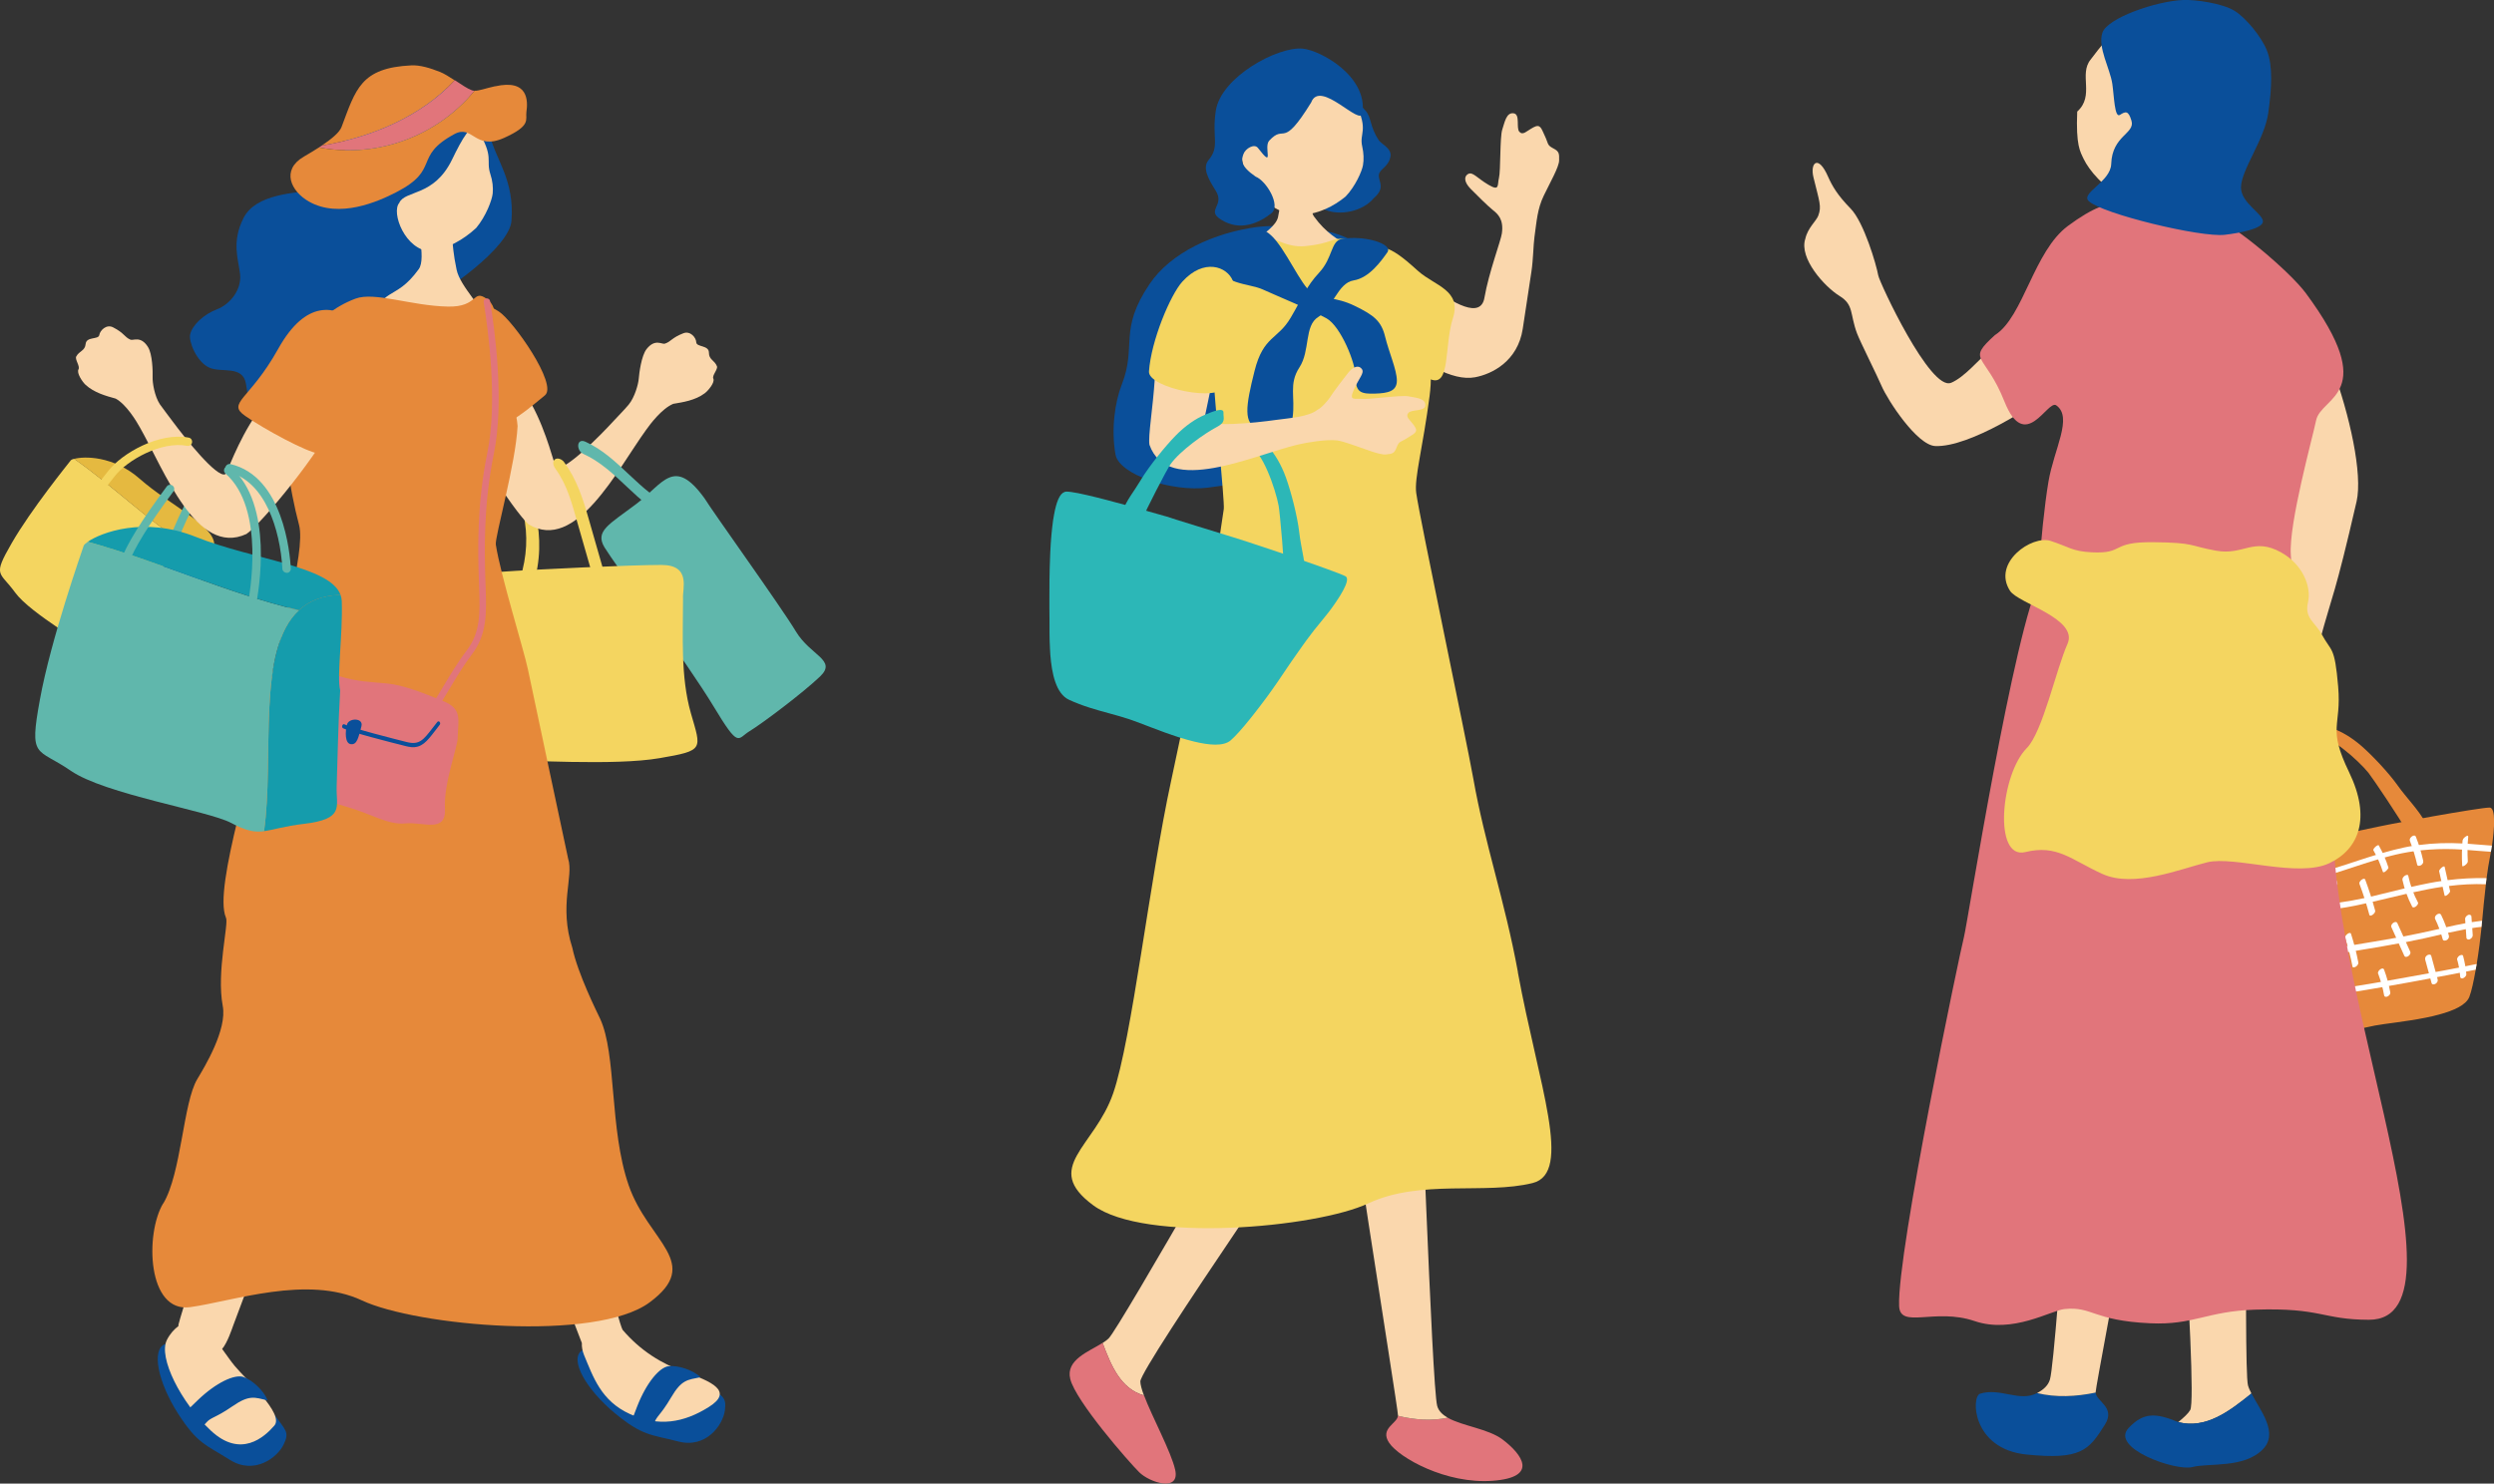
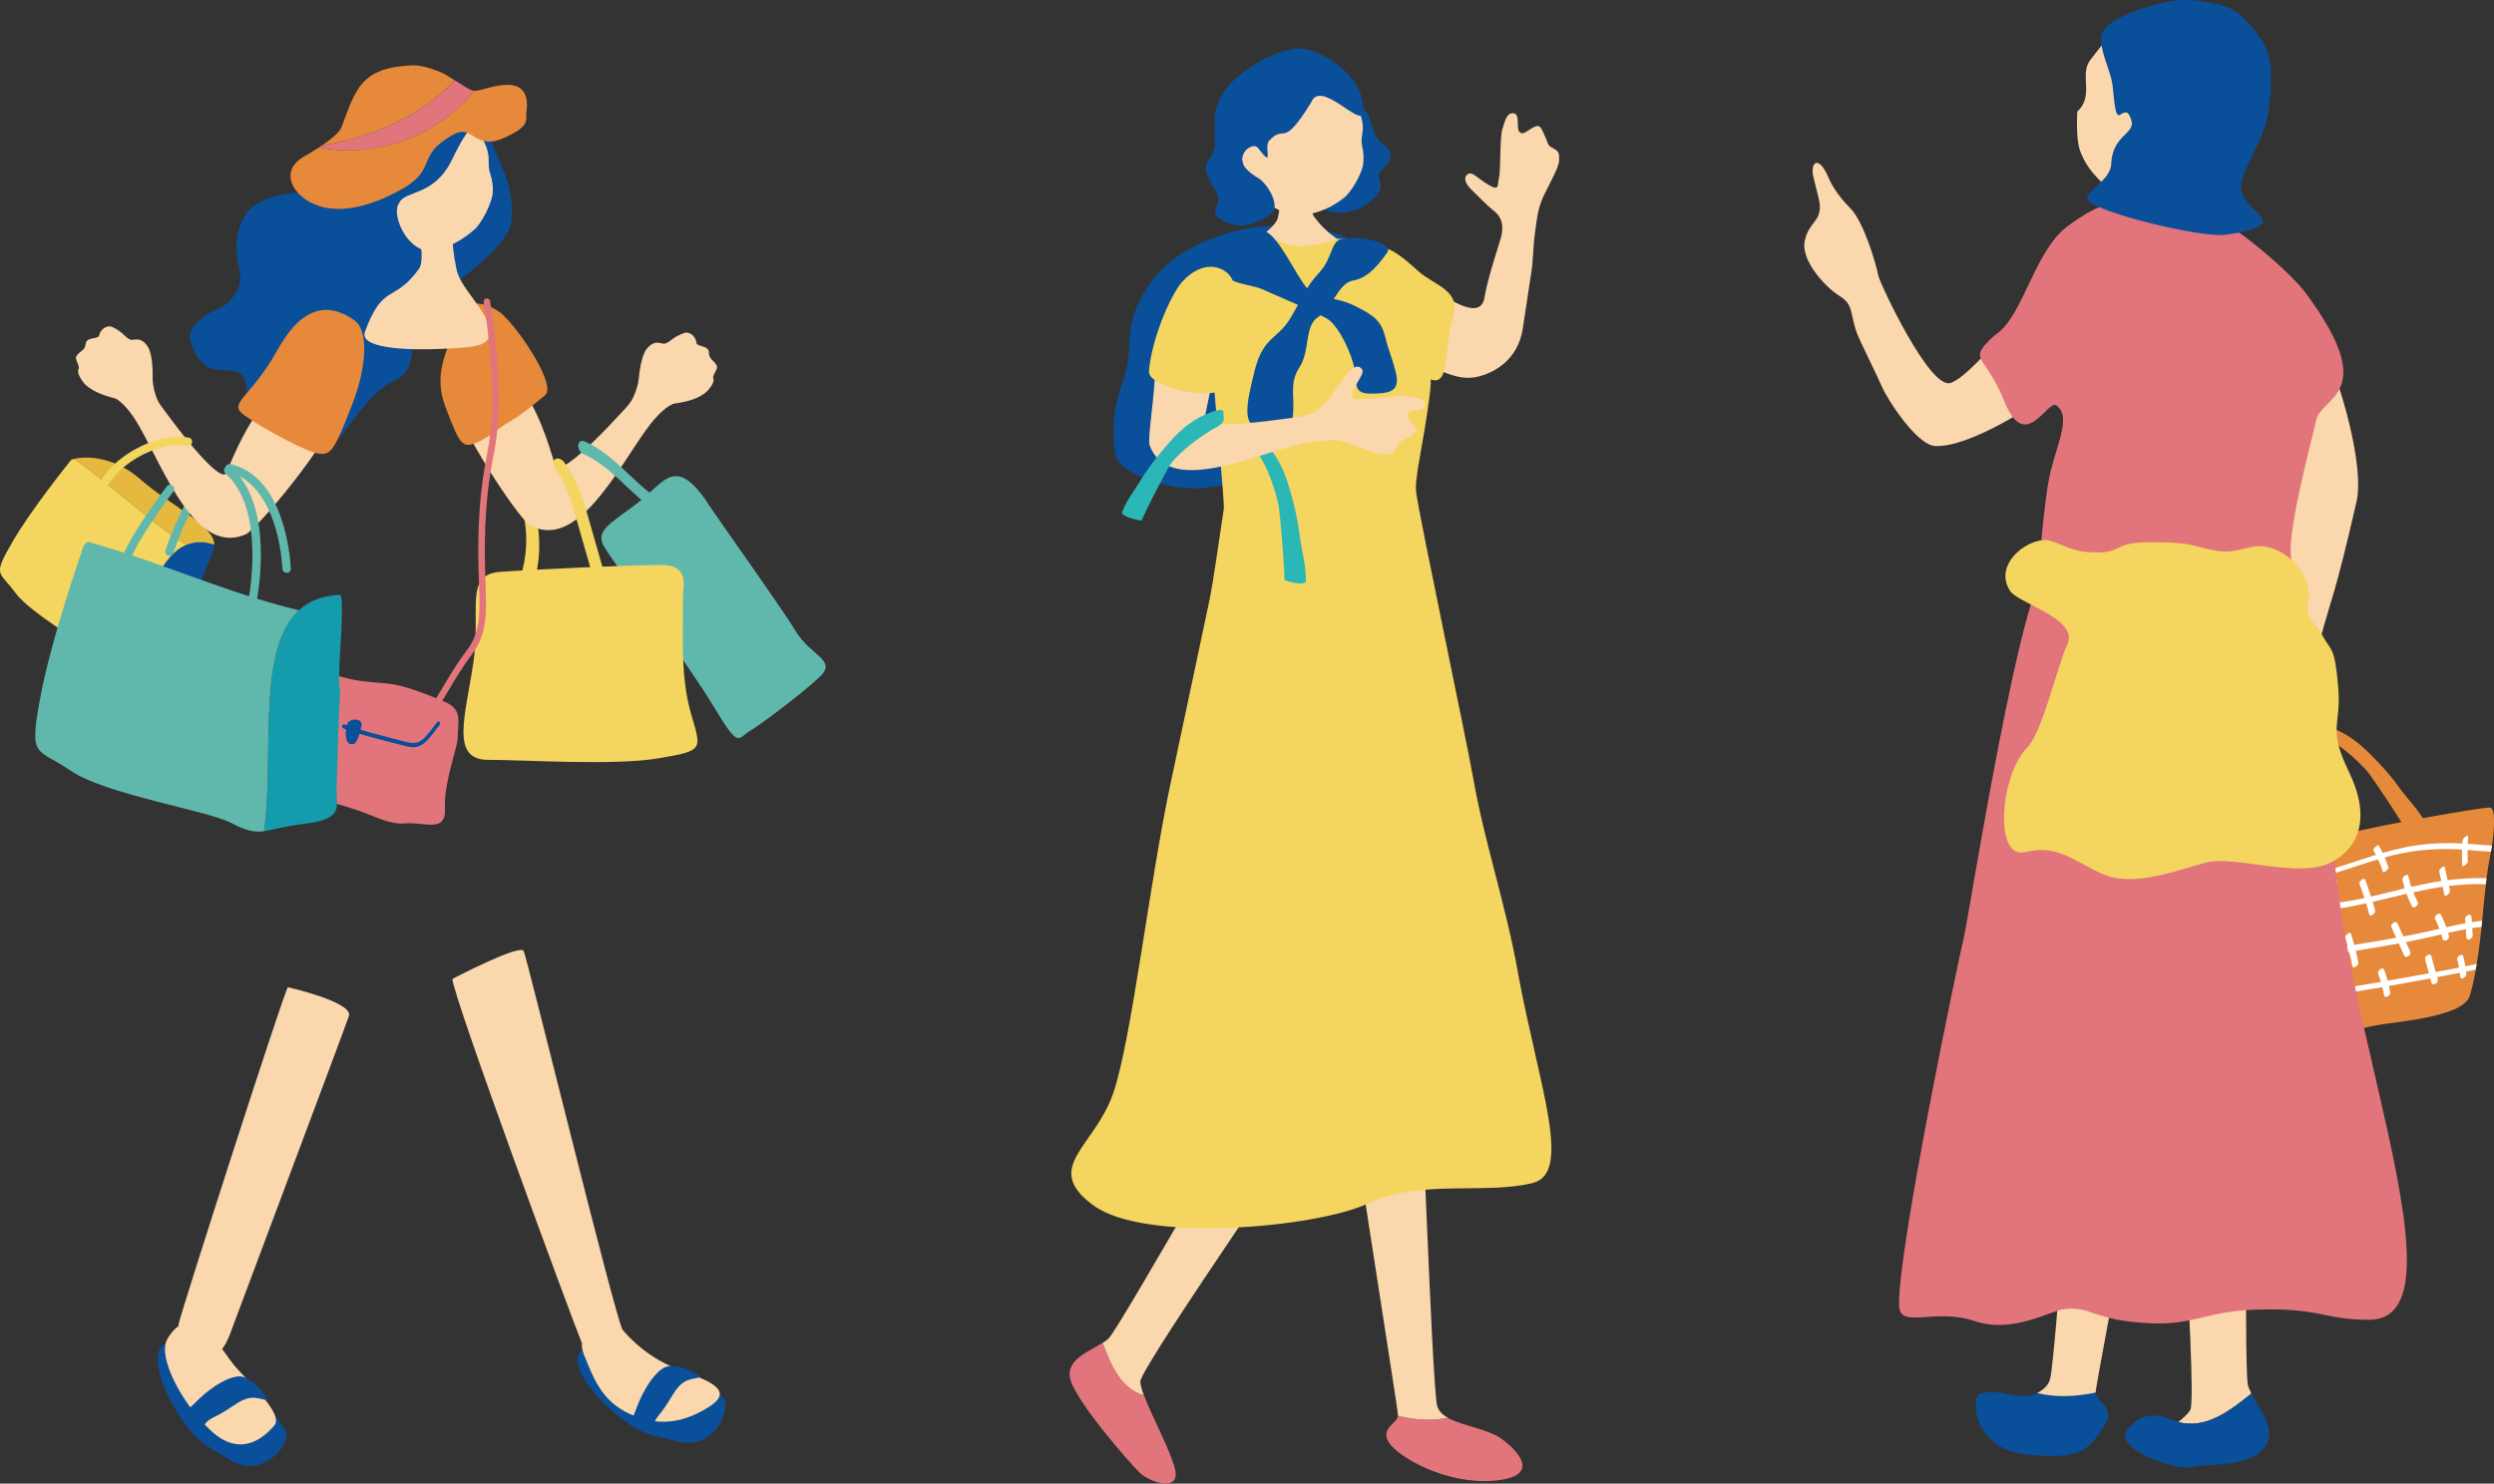
<svg xmlns="http://www.w3.org/2000/svg" id="_レイヤー_2" data-name="レイヤー 2" viewBox="0 0 248.69 147.98">
  <rect x="0" y="0" width="248.69" height="147.98" fill="#333333" stroke="none" />
  <defs>
    <style>
      .cls-1 {
        fill: #159cac;
      }

      .cls-2 {
        fill: #0a4f9a;
      }

      .cls-3 {
        fill: #fff;
      }

      .cls-4 {
        fill: #e5b940;
      }

      .cls-5 {
        fill: #e1757b;
      }

      .cls-6 {
        fill: #fad7ad;
      }

      .cls-7 {
        fill: #f4d560;
      }

      .cls-8 {
        fill: #60b7ac;
      }

      .cls-9 {
        fill: #e6893a;
      }

      .cls-10 {
        fill: #2cb7b7;
      }
    </style>
  </defs>
  <g id="_デザイン" data-name="デザイン">
    <g>
      <g>
        <path class="cls-9" d="M240.02,82.95c-.59-1.12-3.42-5.33-3.85-5.87-.99-1.22-4.07-4-5.1-3.5-1.58.75-1.31.05-1.15-.46.4-1.26,1.85-.73,2.67-.46.82.27,1.87.86,2.9,1.76,1.03.9,2.69,2.64,3.62,3.96.81,1.15,2.14,2.48,2.78,3.74.21.42-1.8.96-1.87.84Z" />
        <g>
          <path class="cls-9" d="M248.48,84.36c-.04.22-.07.42-.1.6-.03.17-.06.31-.08.45-.13.65-.25,1.41-.35,2.19-.02.2-.05.4-.07.6-.16,1.3-.27,2.62-.37,3.64-.02.22-.04.42-.06.61,0,.04,0,.08-.01.11-.09.92-.26,2.28-.47,3.58-.03.19-.06.38-.1.57-.2,1.15-.43,2.19-.64,2.73-.33.81-1.53,1.35-3,1.75-.44.12-.9.23-1.37.32-1.95.39-4.02.59-5.03.78-.7.13-1.34.29-1.98.45-.61.15-1.21.29-1.83.42-.65.13-1.32.23-2.05.28-1.33.1-2.6-1.33-3.64-2.92-.09-.14-.18-.28-.27-.42-.54-.87-1.02-1.74-1.39-2.42-.15-.26-.34-.6-.57-1.01-.09-.17-.19-.35-.3-.54-.57-1.03-1.28-2.33-1.94-3.65-.07-.14-.14-.29-.21-.43-.47-.96-.9-1.91-1.22-2.76-.07-.18-.13-.35-.18-.52-.37-1.11-.49-1.97-.17-2.32.05-.34,3.27-1.16,5.97-1.81.86-.21,1.66-.39,2.29-.54.68-.16,1.17-.27,1.33-.31.13,0,5.5-1.12,6.45-1.33.6-.13,1.91-.38,3.43-.66.65-.12,1.33-.24,2.02-.37,2.59-.46,5.18-.88,5.68-.88.65,0,.47,2.21.24,3.79Z" />
          <g>
            <path class="cls-3" d="M248.48,84.36c-.04.22-.07.42-.1.6-.78-.05-1.56-.12-2.33-.18-.18-.01-.36-.03-.54-.04-.25-.01-.51-.03-.77-.04-1.13-.04-2.25,0-3.37.12-.23.02-.46.05-.69.09-.79.11-1.57.27-2.34.47-.18.04-.36.09-.53.14-.22.06-.44.12-.67.19-1.47.43-2.91.95-4.38,1.4-.18.06-.37.11-.55.17-.04.01-.08.02-.11.03-1.42.41-2.86.75-4.31,1.03-.24.04-.47.09-.71.13-.84.15-1.7.29-2.55.41-.22.03-.45.06-.68.09-.8.11-1.6.21-2.4.31-.07-.18-.13-.35-.18-.52.81-.1,1.63-.2,2.44-.31.22-.03.43-.06.65-.09.83-.12,1.67-.25,2.5-.39.11-.02.22-.04.32-.06.12-.02.25-.05.38-.07,1.47-.27,2.92-.6,4.36-1,.22-.06.45-.12.68-.19.32-.09.64-.19.97-.3,1.13-.36,2.25-.75,3.39-1.09.22-.07.45-.14.68-.2.69-.2,1.39-.38,2.09-.53.27-.06.54-.11.82-.15.23-.04.46-.07.69-.1,1.44-.19,2.89-.23,4.34-.15.08,0,.16,0,.24.01.09,0,.19.01.29.02.81.06,1.61.13,2.42.19Z" />
            <path class="cls-3" d="M247.94,87.6c-.02.2-.05.4-.07.6-1.24-.05-2.46.02-3.66.17-.22.02-.43.05-.64.08-.98.14-1.95.34-2.92.55-.22.05-.45.1-.68.15-1.13.26-2.25.54-3.38.8-.22.05-.44.1-.66.15-.35.08-.71.16-1.06.23-1.18.24-2.38.4-3.57.53-.21.03-.42.05-.62.07-.88.09-1.77.18-2.65.29-.34.04-.69.09-1.03.14-.23.04-.46.07-.69.11-.77.14-1.53.32-2.27.56-.22.07-.44.15-.66.23-.17.07-.34.13-.51.21-.07-.14-.14-.29-.21-.43.18-.08.35-.16.53-.23.22-.09.44-.17.66-.25.74-.26,1.5-.45,2.27-.61.23-.05.47-.09.7-.13.59-.1,1.2-.18,1.79-.25.65-.07,1.29-.14,1.94-.21.21-.02.43-.04.64-.07,1.5-.17,2.99-.37,4.47-.69.04,0,.07-.02.11-.02.22-.05.44-.1.66-.15,1.12-.26,2.24-.55,3.36-.82.22-.05.44-.1.67-.15.61-.14,1.22-.27,1.84-.39.38-.07.76-.14,1.14-.19.21-.04.42-.07.63-.09,1.28-.16,2.56-.23,3.86-.2Z" />
            <path class="cls-3" d="M247.5,91.84c-.02.22-.04.42-.06.61-.31.03-.62.07-.92.12-.22.03-.43.07-.64.11-.59.11-1.18.23-1.77.36-.22.05-.45.1-.67.16-.55.13-1.1.26-1.65.38-.63.14-1.26.27-1.89.39-.24.05-.48.09-.72.13-1.31.25-2.62.47-3.94.68-.12.02-.23.04-.34.06-.22.04-.44.07-.65.11-1.21.2-2.43.39-3.64.61-.25.04-.5.09-.75.13-.93.17-1.86.34-2.79.54-.24.05-.49.1-.73.16-.42.09-.84.19-1.25.29-.09-.17-.19-.35-.3-.54.42-.11.83-.21,1.25-.3.24-.06.49-.11.73-.16.87-.19,1.74-.36,2.61-.52.05,0,.11-.02.16-.03.25-.05.5-.09.74-.13,1.27-.23,2.53-.43,3.8-.64.22-.04.44-.07.66-.11,1.4-.23,2.79-.46,4.18-.71.24-.04.48-.09.72-.13,1.06-.2,2.11-.42,3.16-.66.14-.03.29-.07.43-.1.23-.05.46-.11.68-.16.64-.15,1.27-.28,1.91-.4.21-.04.43-.08.64-.11.34-.05.68-.1,1.02-.14Z" />
            <path class="cls-3" d="M246.96,96.15c-.03.19-.06.38-.1.57-.32.06-.64.13-.95.19h0c-.21.04-.42.08-.63.12-.75.15-1.51.29-2.26.43-.22.04-.45.09-.67.13-1.37.26-2.75.51-4.13.75-.22.04-.44.08-.66.12-.53.09-1.05.18-1.58.27-.82.14-1.65.27-2.48.4-.22.03-.44.07-.65.11h0c-.84.14-1.68.29-2.51.47-.23.05-.46.1-.69.16-.39.09-.77.19-1.15.3-.25.07-.49.14-.73.22-.15.05-.29.09-.44.15-.09-.14-.18-.28-.27-.42.12-.05.25-.09.37-.13h0c.24-.09.49-.17.74-.24.42-.13.85-.25,1.29-.36.22-.06.44-.11.67-.16.01,0,.02,0,.03,0,.83-.19,1.67-.35,2.51-.5.22-.04.44-.08.66-.11,1.17-.2,2.34-.38,3.5-.58.19-.03.38-.06.57-.1.23-.04.45-.08.68-.12,1.38-.24,2.75-.49,4.12-.74.23-.05.45-.09.67-.13.26-.05.51-.09.77-.14.52-.1,1.04-.2,1.56-.3.21-.04.42-.08.64-.13.38-.07.75-.15,1.13-.23Z" />
            <path class="cls-3" d="M223.53,87.56c.08.78.29,1.54.63,2.25.04.08.61-.32.53-.51-.33-.69-.54-1.43-.61-2.19-.01-.12-.24.05-.28.08-.07.06-.14.13-.2.2-.03.04-.08.11-.08.16h0Z" />
            <path class="cls-3" d="M226.52,87.25c.28.73.61,1.44,1,2.12.08.14.64-.3.53-.51-.37-.66-.69-1.34-.96-2.04-.05-.13-.24,0-.31.05-.07.06-.14.13-.19.21-.03.04-.08.13-.06.18h0Z" />
            <path class="cls-3" d="M231.52,86.11c.41.78.74,1.59.99,2.43.08.26.64-.18.57-.42-.25-.84-.58-1.65-.99-2.43-.07-.14-.24-.05-.34.02-.08.06-.3.27-.24.4h0Z" />
            <path class="cls-3" d="M236.67,84.82c.39.68.7,1.39.94,2.14.04.12.24-.02.29-.07.07-.06.14-.13.19-.2.03-.04.09-.12.07-.17-.24-.77-.57-1.5-.96-2.2-.07-.12-.63.32-.53.51h0Z" />
-             <path class="cls-3" d="M240.3,83.86c.3.78.55,1.58.73,2.39.04.17.3.11.4.04.15-.1.24-.26.2-.44-.18-.81-.42-1.61-.73-2.39-.13-.33-.71.1-.6.39h0Z" />
            <path class="cls-3" d="M245.56,83.8c-.08.85-.09,1.7-.04,2.55,0,.14.26-.02.3-.06.1-.08.27-.23.26-.38-.05-.82-.04-1.64.04-2.45.01-.15-.14-.1-.22-.04-.11.07-.31.23-.33.38h0Z" />
            <path class="cls-3" d="M243.22,86.9c.18.8.36,1.61.54,2.41.03.13.24-.02.29-.06.07-.06.14-.13.19-.2.03-.04.08-.12.07-.17-.18-.8-.36-1.61-.54-2.41-.03-.13-.24.02-.29.06-.07.06-.14.13-.19.2-.03.04-.08.12-.07.17h0Z" />
            <path class="cls-3" d="M239.56,87.76c.2.93.53,1.83.97,2.67.07.14.25.07.35,0,.09-.06.3-.27.23-.41-.45-.84-.77-1.74-.97-2.67-.03-.16-.27-.05-.35,0-.12.09-.26.25-.23.41h0Z" />
            <path class="cls-3" d="M235.27,88.15c.38,1.01.71,2.04.99,3.09.07.28.65-.16.58-.41-.28-1.04-.61-2.07-.99-3.09-.1-.28-.67.17-.58.41h0Z" />
            <path class="cls-3" d="M230.27,89.43c.3.91.5,1.85.61,2.8.02.13.25-.04.29-.07.09-.07.28-.24.26-.37-.11-.95-.31-1.89-.61-2.8-.04-.12-.23.02-.29.07-.07.06-.3.25-.26.37h0Z" />
            <path class="cls-3" d="M225.83,90.36c.36.74.62,1.52.8,2.32.04.17.3.11.39.04.15-.1.24-.26.2-.43-.17-.8-.44-1.58-.8-2.32-.16-.33-.73.11-.6.39h0Z" />
            <path class="cls-3" d="M222.92,91.2c.29.71.58,1.43.88,2.14.13.31.7-.12.59-.4-.29-.71-.58-1.43-.88-2.14-.13-.31-.7.12-.59.4h0Z" />
            <path class="cls-3" d="M225.78,95.36c.29.53.58,1.05.87,1.58.08.15.28.15.41.06.12-.08.28-.29.19-.45-.29-.53-.58-1.05-.87-1.58-.08-.15-.28-.15-.41-.06-.12.08-.28.29-.19.45h0Z" />
            <path class="cls-3" d="M228.95,93.97c.34.69.7,1.36,1.09,2.02.09.14.26.13.39.04.1-.07.29-.28.21-.43-.39-.66-.76-1.33-1.09-2.02-.16-.32-.73.12-.6.4h0Z" />
            <path class="cls-3" d="M233.85,93.55c.3.94.55,1.89.73,2.86.03.16.28.04.35,0,.12-.09.26-.25.23-.41-.18-.97-.43-1.92-.73-2.86-.09-.27-.66.17-.58.41h0Z" />
            <path class="cls-3" d="M238.46,92.48c.43.95.85,1.89,1.28,2.84.15.34.74-.09.6-.39-.43-.95-.85-1.89-1.28-2.84-.15-.34-.74.09-.6.39h0Z" />
            <path class="cls-3" d="M242.81,91.64c.32.66.58,1.35.77,2.06.05.17.3.13.41.06.15-.1.25-.26.2-.44-.19-.71-.45-1.4-.77-2.06-.17-.34-.75.09-.6.39h0Z" />
            <path class="cls-3" d="M245.81,91.67c.04.62.09,1.24.13,1.86.01.17.2.22.33.16.15-.07.31-.23.3-.41-.04-.62-.09-1.24-.13-1.86-.01-.17-.2-.22-.33-.16-.15.07-.31.23-.3.41h0Z" />
            <path class="cls-3" d="M245.03,95.75c.15.55.25,1.11.29,1.68.01.16.18.2.31.13.14-.07.32-.23.3-.4-.05-.61-.16-1.22-.32-1.81-.04-.16-.28-.09-.38-.02-.13.09-.26.26-.21.43h0Z" />
            <path class="cls-3" d="M241.83,95.72c.21.78.43,1.57.64,2.35.05.17.3.12.4.05.15-.1.25-.26.2-.44-.21-.78-.43-1.57-.64-2.35-.05-.17-.3-.12-.4-.05-.15.1-.25.26-.2.44h0Z" />
            <path class="cls-3" d="M237.14,97.12c.26.7.46,1.41.59,2.14.07.39.68.03.62-.26-.14-.78-.34-1.54-.62-2.28-.12-.33-.7.11-.6.4h0Z" />
            <path class="cls-3" d="M232.4,97.78c.29.97.59,1.94.88,2.91.06.18.61-.25.56-.44-.29-.97-.59-1.94-.88-2.91-.06-.18-.61.25-.56.44h0Z" />
            <path class="cls-3" d="M229.34,99.01c.18.6.42,1.19.7,1.75.07.14.25.08.36,0,.09-.07.3-.27.22-.41-.28-.56-.51-1.15-.7-1.75-.09-.29-.66.15-.58.41h0Z" />
            <path class="cls-3" d="M227.23,99.74c.34.37.65.77.93,1.19.03.05.13.04.18.03.08-.02.17-.08.23-.13.1-.1.21-.26.12-.4-.28-.42-.59-.82-.93-1.19-.11-.12-.33.02-.41.1-.09.09-.23.28-.12.4h0Z" />
          </g>
        </g>
        <path class="cls-9" d="M228.78,85.21c-.12-1.26-.24-5.25-.17-5.93.16-1.56,1.48-4.24,2.11-5.19.58-.88.16-1.04-.08-1.52-.24-.48-.93.37-1.47,1.05-.54.68-1.09,1.75-1.46,3.06-.36,1.32-.8,3.69-.85,5.29-.05,1.41-.25,2.07-.09,3.46.05.47,2.03-.09,2.01-.22Z" />
      </g>
      <path class="cls-6" d="M212.54,15.91c.22,0,3.17.3,3.45.29.1.48.41,2.23.68,2.82.26.59,2.2,3.97,2.47,4.27-3.34,2.7-7.87,2.2-9.99-.4.6-.27,2.49-3.36,2.77-4.5.21-.83.61-2.16.62-2.47Z" />
      <g>
        <path class="cls-6" d="M224.5,138.99c-.14-.28-.27-.55-.34-.8-.5-1.76.15-40.43-.13-41.62,0,0-7.89-.71-7.86,1.04.03,1.74,3.06,41.55,2.23,43.03-.18.32-.62.74-1.2,1.21,2.76.71,5.08-1.06,7.3-2.85Z" />
        <path class="cls-2" d="M224.5,138.99c-2.22,1.79-4.54,3.56-7.3,2.85-2.29-.94-3.48-.96-4.95.6-1.88,2,4.69,4.32,6.36,3.89,1.67-.43,5.15.15,7.03-1.77,1.61-1.65-.26-3.87-1.14-5.58Z" />
      </g>
      <g>
        <path class="cls-2" d="M203.13,138.95c-1.75.93-3.65-.56-5.68.06-.91.28-.82,5.52,4.62,6.07,5.44.55,6.21-.42,7.82-2.98,1.1-1.74-.86-2.3-.93-3.21-1.94.42-3.97.51-5.84.05Z" />
        <path class="cls-6" d="M216.85,93.49s-8.55-2.7-8.81-1.76c-.26.94-2.93,43.59-3.63,45.87-.18.6-.65,1.02-1.28,1.35,1.87.46,3.89.36,5.84-.05,0-.02,0-.04,0-.06.03-.95,8.32-43.91,7.89-45.35Z" />
      </g>
      <path class="cls-6" d="M194.55,38.18c-2.06.88-7.13-9.99-7.26-10.71-.19-1.07-1.43-5.31-2.75-6.66-1.32-1.35-1.83-2.24-2.25-3.18-.98-2.26-1.82-1.4-1.46.06.59,2.42.83,2.89.48,3.82-.2.54-1.05,1.21-1.29,2.3-.66,1.95,1.92,4.79,3.41,5.71,1.45.89,1.01,1.78,1.75,3.75.3.8,2.01,4.21,2.43,5.2.61,1.44,3.55,5.95,5.37,6.02,3.38.14,9.93-4.01,12.18-5.91.52-.44,1.52-2.36-1.71-4.49-3.79-2.51-6.12,2.91-8.91,4.1Z" />
      <path class="cls-6" d="M225.05,34.03c.31.79.37,2.9,1.35,5.56,1.34,3.62,2.09,7.41,1.95,10.66-.09,2.04-.03,8.81-.43,11.05-.23,1.31-.2,3.52-.99,4.42-.22.45-1.11,1.15-1.44,1.34-.58.32-2.11,2.78-1.58,4.06.36.85.77.43.84,1.18.06.75.26,2.33.39,3.15.13.82,1.35.38,1.79.05.44-.33.7.18,1.36.69.67.51.82,0,1.32-.7.5-.71.35-.89,1.05-1.11.7-.23.71-.46.81-1.13.1-.67-.55-2.37-.99-3.86-.16-.53-.27-.98-.34-1.41-.1-1.2.93-3.12,1.19-4.1,1.27-4.69,1.46-4.31,3.66-13.87,1.22-5.43-5.08-23.36-8.17-21.22-1.96,1.36-2,3.76-1.78,5.24Z" />
      <path class="cls-5" d="M198.96,33.4c2.82-1.83,3.83-8.34,7.25-10.87,4.98-3.68,6.2-2.13,10.63-1.2,3.84.8,2.74.26,4.35.67,1.39.29,7.09,5.01,8.75,7.26,7.46,10.1,1.51,10.24,1.01,12.67-.35,1.73-2.74,10.3-2.52,13.42.23,3.12.69,9.11.65,10.33s-26,3.09-26.04,2.27c-.28-5.55.45-15.29,1.22-19.89.55-3.28,2.47-6.44.78-7.63-.87-.61-3.09,4.85-5.17-.39-1.93-4.87-3.87-3.96-.92-6.64Z" />
      <g>
        <path class="cls-6" d="M220.41,14.1c1.82-4.27,2.27-10.01-3.02-11.89-5.29-1.88-7.93,2.51-8.92,3.73-1.21,1.49.43,3.59-1.34,5.19-.14,3.38.29,3.98.65,4.74.52,1.09,2.05,2.94,3.76,3.6,1.37.53,3.52-.09,4.75-.74,1.17-.61,1.98-1.31,2.65-2.04.34-.03.72.02,1.33-.45.28-.22.85-1.05.87-1.5.03-.56-.55-.73-.74-.64Z" />
        <path class="cls-2" d="M217.71,0c1.22-.05,3.87.32,5.11,1.08,1.11.68,2.68,2.57,3.23,3.97.6,1.53.48,3.74.13,6.22-.37,2.64-2.67,5.62-2.72,7.39-.04,1.61,2.33,2.72,2.18,3.49-.12.67-2.26,1.09-3.8,1.27-2.4.28-12.17-2.08-13.55-3.35-.88-.81,2.18-1.93,2.23-3.71.09-2.86,2.41-3.02,2.02-4.32-.31-1.05-.6-.93-1.15-.58-.54.35-.58-1.89-.76-3.1-.23-1.54-1.47-3.62-.99-5.09.48-1.47,5.37-3.17,8.07-3.27Z" />
      </g>
      <path class="cls-5" d="M227.56,58.59c.69.89,6.4,12.01,5.35,18.82-2.72,17.64,14.42,54.26,3.3,54.23-4.65-.01-4.69-1.22-11.31-1.01-4.87.15-6.15,1.56-10.48,1.36-5.73-.26-5.77-1.71-8.56-1.42-1.35.14-5.17,2.49-8.96,1.2-3.97-1.35-7.44.83-7.53-1.51-.21-5.36,6.11-35.47,6.46-36.77.35-1.3,4.99-30.83,7.69-35.88,1.77-3.32,24.04.99,24.04.99Z" />
      <path class="cls-7" d="M227.49,55.11c-2.8-1.56-3.76.31-6.49-.18-2.73-.48-2.05-.81-6.33-.85-4.28-.04-2.78,1.17-6.08,1.01-1.98-.1-2.26-.54-4.12-1.14-1.86-.6-5.85,2.18-4.04,4.98.82,1.27,6.86,2.77,5.73,5.3-1.13,2.53-2.48,8.8-4.06,10.39-2.61,2.64-3.35,11.15-.15,10.37,3.19-.78,4.56.76,7.69,2.18,3.13,1.42,7.74-.49,10.45-1.16,2.71-.67,9.05,1.59,12.2.08,2.93-1.4,4.16-4.48,1.96-9.05-2.21-4.57-.75-4.49-1.1-8.57-.35-4.08-.66-3.4-1.62-5.17-.69-1.27-1.76-1.63-1.39-3.21.37-1.58-.54-3.8-2.66-4.98Z" />
    </g>
    <g>
      <g>
        <path class="cls-7" d="M53.42,51.28c.53,2.32.47,4.74-.24,7.02-.26.84-1.49-.02-1.29-.68.64-2.05.78-4.24.3-6.34-.07-.31,0-.69.39-.69.35,0,.76.35.83.69h0Z" />
        <path class="cls-6" d="M48.33,31.02c.8-.22,3.12,6.45,4.72,9.38,1.51,2.77,2.25,6.14,2.41,6.23.82.42,4.31-3.09,5.8-4.72.4-.44.94-.97,1.42-1.54.63-.76.97-2.08,1.01-2.57.05-.59.26-2.32.79-2.99.84-1.06,1.52-.44,1.81-.53.64-.21.67-.58,1.85-1.04.69-.27,1.27.42,1.29.91.03.49,1.27.26,1.26,1.03,0,.71.56.74.8,1.35.12.3-.51.92-.36,1.23.18.39-.52,1.21-.85,1.46-.95.72-2.2.9-3.15,1.06-1.14.48-2.28,2-2.72,2.62-2.86,3.96-6.99,12.24-11.7,9.4-1.43-1.24-6.59-9.1-7.63-12.6-1.19-4,1.99-7.99,3.26-8.69Z" />
        <g>
          <path class="cls-8" d="M70.25,49.7c.76,1.26,7.64,10.83,9.11,13.28,1.47,2.44,4.14,2.85,2.41,4.5-1.73,1.65-5.76,4.68-7.01,5.44-1.26.76-1.02,1.83-3.61-2.47-2.59-4.29-9.88-14.22-10.87-15.85-.98-1.63.44-2.28,3.15-4.32,2.71-2.04,3.77-4.79,6.82-.58Z" />
          <path class="cls-8" d="M66.95,51.8c-3.46-1.44-5.4-5-8.79-6.53-.7-.31-.71-1.62.22-1.21,3.4,1.53,5.35,5.1,8.79,6.53.71.3.72,1.6-.22,1.21h0Z" />
        </g>
        <g>
          <path class="cls-7" d="M68.11,59.72c0,3.63-.26,7.78.78,11.41,1.04,3.63,1.38,3.72-3.11,4.49-4.49.78-13.31.17-17.11.17s-2.25-4.41-1.47-9.68c.78-5.27-.95-8.82,2.68-9.07,3.63-.26,13.05-.69,16.07-.69,3.02,0,2.07,2.42,2.16,3.37Z" />
          <path class="cls-7" d="M59.38,58.42c-.59-2.07-1.19-4.14-1.78-6.21-.55-1.9-1.01-3.8-2.2-5.43-.18-.25-.38-.69-.08-.95.28-.23.74,0,.92.25,1.27,1.73,1.88,3.63,2.46,5.67.64,2.22,1.27,4.44,1.91,6.67.28.98-1.02.74-1.23,0h0Z" />
        </g>
      </g>
      <path class="cls-9" d="M49.74,31.07c1.42.91,5.91,7.29,4.6,8.36-1.3,1.07-2.3,1.92-3.61,2.68-1.3.77-1.92,1.53-3.3,2.07-1.38.54-1.61.08-2.99-3.53-1.38-3.61.38-5.64.77-8.05.22-1.34,1.47-3.49,4.53-1.53Z" />
      <path class="cls-2" d="M42.15,9.42c-1.1.09-3.46-.01-5.19.64-1.74.65-2.69,2.66-2.57,4.87.12,2.21.23,3.75-2.39,4.01-2.62.26-6.51.4-7.72,2.81-1.21,2.41-.51,4.08-.34,5.6.17,1.52-.97,2.99-2.3,3.5-1.33.51-2.46,1.56-2.68,2.51-.16.68.63,2.72,1.89,3.3,1.23.57,3.36-.28,3.68,1.64.31,1.93.52,3.94,1.71,5.26,1.19,1.32,4.13,2.05,6.1,1.3,1.97-.76,3.89-5.55,7.04-6.91,3.15-1.36.81-6.93,2.4-7.59,2.65-1.11,9.02-5.72,9.22-8.32.32-4.08-1.55-6.07-2.18-8.62-.62-2.55-1.64-3.57-2.91-4.31-1.11-.65-3.16.2-3.76.32Z" />
      <g>
        <path class="cls-2" d="M70.47,138.11c1.53,1.17,2.01,1.17,1.81,2.59s-1.84,3.8-4.64,3.08c-2.8-.72-3.57-.54-6.36-2.85-2.79-2.32-4.51-5.27-3.29-6.21,1.22-.94,3.48-1.71,4.96-.6,1.48,1.12,7.52,3.99,7.52,3.99Z" />
        <path class="cls-6" d="M45.12,97.64s6.74-3.53,7.1-2.78c.36.75,9.02,36.22,9.86,37.78,0,0,0,0,0,0,1.78,2.09,3.91,3.39,6.13,4.18,2.77.98,4.97,1.95,2.47,3.52s-4.99,2.01-7.87.7-3.66-3.7-4.56-5.85c-.18-.44-.25-.85-.23-1.23-1.16-2.84-13.04-35.1-12.9-36.31Z" />
        <path class="cls-2" d="M69.85,137.37c-1.3.27-1.88.22-2.94,2.03-1.06,1.81-1.49,1.86-1.69,2.63-.19.77-.77.6-1.54.16-.77-.44-1.06.44-.14-1.92.92-2.36,2.22-3.89,3.13-4,.92-.11,2.46.38,3.18,1.1Z" />
      </g>
      <g>
        <path class="cls-2" d="M27.35,141.08c1.1,1.58,1.56,1.73.93,3.01-.62,1.29-2.91,3.06-5.36,1.52-2.45-1.54-3.23-1.6-5.19-4.65-1.95-3.06-2.69-6.39-1.24-6.91,1.45-.52,3.84-.57,4.91.94,1.07,1.51,5.95,6.09,5.95,6.09Z" />
        <path class="cls-6" d="M16.64,133.65c.34-.66.76-1.09,1.15-1.38,0-.08,0-.15.02-.2.33-1.51,10.36-32.71,10.89-33.6,0,0,6.56,1.48,6.09,2.88-.47,1.4-11.25,30.05-11.55,30.9-.1.27-.56,1.68-1.09,2.3.47.64.89,1.26,1.26,1.7,1.13,1.36,4.95,4.77,3.95,5.94-1.01,1.17-3.36,3.29-6.34.5-2.98-2.79-5.26-7.31-4.38-9.03Z" />
        <path class="cls-2" d="M26.68,139.68c-1.3-.3-1.8-.59-3.52.6-1.72,1.19-2.14,1.06-2.64,1.67-.5.61-.95.22-1.47-.5-.51-.72-1.15-.05.68-1.8,1.82-1.75,3.65-2.59,4.53-2.31.88.29,2.07,1.38,2.42,2.34Z" />
      </g>
      <path class="cls-6" d="M44.77,21.57c-.21-.01-2.95,0-3.21-.03-.14.46.99,4.2.2,5.3-2.49,3.44-3.54,1.31-5.37,6.24-.58,1.55,3.48,1.94,8.21,1.69,2.84-.15,4.72-.2,4.14-2.3-.48-1.75-2.85-3.85-3.21-5.57-.32-1.48-.39-2.63-.41-2.83-.12-.84-.36-2.18-.34-2.49Z" />
      <path class="cls-6" d="M39.82,20.23c-.85.95.58,4.77,3.17,4.85,1.7-.33,3.2-1.15,4.49-2.34.98-1.17,1.58-2.78,1.65-3.44.06-.6-.02-1.29-.23-1.92-.48-1.47.42-1.64-1.29-4.47-.52-.86-1.54.95-2.54,3.02-1.8,3.7-4.66,3.02-5.25,4.29Z" />
-       <path class="cls-9" d="M16.28,120.04c1.81-3.02,1.98-10.05,3.39-12.4.72-1.2,3-4.95,2.54-7.31-.64-3.39.63-8.24.32-8.8-1.31-2.96,3.07-15.92,4.27-22.67.78-4.4,3.75-13.74,3.02-16.5-1.93-7.32-3.07-19.29,5.62-22.57,1.9-.72,5.56.72,9.22.79,3.09.07,2.42-1.81,3.89-.76,1.39.99.53,3.07.99,4.49,1.17,3.56,2.03,7.16,2.07,8.19-.18,3.74-2.28,11.08-2.17,11.82.47,3.06,2.8,10.52,3.2,12.44.5,2.44,3.69,17.34,4.01,18.88.58,1.8-.95,4.66.42,8.9.53,2.54,2.44,6.38,2.76,7.05,1.67,3.58.91,11,2.86,16.64,1.95,5.64,7.43,7.72,2.08,11.68-5.35,3.96-23.24,2.35-28.68-.2-5.44-2.55-12.82.07-17.12.67-4.3.6-4.52-7.33-2.7-10.35Z" />
      <g>
        <path class="cls-9" d="M45.34,8.01c-.54-.35-1.08-.69-1.5-.85-.97-.38-1.95-.68-2.82-.64-5.05.24-5.54,2.37-6.96,6.14-.2.54-.97,1.18-1.98,1.86,5.05-.83,9.97-2.96,13.25-6.51Z" />
        <path class="cls-5" d="M45.34,8.01c-3.28,3.55-8.21,5.68-13.25,6.51-.1.06-.19.13-.29.19,5.94,1.12,11.86-1.21,15.52-5.66-.1,0-.19-.01-.28-.05-.42-.15-1.05-.58-1.69-1Z" />
        <path class="cls-9" d="M49.37,8.6c-1,.22-1.61.47-2.05.45-3.65,4.44-9.57,6.78-15.52,5.66-.46.3-.97.6-1.48.9-2.34,1.35-1.3,3.48.48,4.49,3.03,1.73,6.92,0,8.7-.92,4.48-2.3,1.64-3.54,5.8-5.8,1.86-1.01,2.03,1.68,4.95.38,2.75-1.23,2.14-1.83,2.24-2.58.16-1.11.22-3.32-3.12-2.57Z" />
      </g>
      <g>
        <g>
          <path class="cls-5" d="M43.37,70.74c.08,0,.16-.05.22-.12.31-.37.7-1.02,1.19-1.84.62-1.04,1.39-2.34,2.27-3.5,1.53-2.01,1.46-4.15,1.38-6.62l-.03-.8c-.08-2.76-.22-7.39.84-12.58,1.07-5.2.1-12.39-.37-15.24-.03-.18-.19-.3-.37-.27-.18.03-.3.2-.27.37.46,2.81,1.41,9.91.37,15-1.08,5.26-.94,9.94-.85,12.73l.03.81c.08,2.44.15,4.37-1.24,6.2-.91,1.19-1.69,2.51-2.32,3.56-.46.77-.85,1.43-1.13,1.76-.12.14-.1.34.04.46.07.06.16.08.24.07Z" />
          <path class="cls-5" d="M45.64,73.53c.04-1.77.49-2.82-1.47-3.61-1.96-.8-3.92-1.59-5.6-1.75-1.68-.16-2.91-.16-4.79-.74-1.87-.58-3.94-1.36-4.52-.53-.58.83-2.4,6.88-2.21,8.74.19,1.86-.08,3.55,1.9,3.46,1.98-.09,2.83.6,5.44,1.32,2.62.73,4.29,1.89,6.04,1.71,1.75-.18,4.09,1.02,3.94-1.51-.15-2.53,1.35-6.33,1.27-7.1Z" />
        </g>
        <path class="cls-2" d="M40.95,74.52c1.1.11,1.62-.57,2.43-1.62.14-.19.3-.38.46-.6.07-.08.07-.21,0-.29-.06-.08-.17-.08-.23,0-.17.21-.32.42-.47.6-.91,1.18-1.32,1.72-2.56,1.41-1.27-.32-5.47-1.38-6.23-1.77-.08-.05-.18.01-.22.12-.04.11,0,.23.08.27.76.39,4.65,1.38,6.29,1.79.16.04.31.07.45.08Z" />
        <path class="cls-2" d="M36.04,72.45c-.3,1.12-.43,1.84-1.04,1.78-.63-.06-.58-1.27-.4-1.96.17-.68,1.67-.69,1.44.17Z" />
      </g>
      <g>
        <g>
          <path class="cls-2" d="M21.37,54.32c0,.13-.02.26-.06.4-.66,2.08-1.9,4.36-2,5.3-.78,1.81-1.79,4.51-2.26,5.69-.47,1.18-.18,2.1-2.73,1.53-1.26-.29-1.98-.29-2.56-.42,2.2-4.2,3.38-11.02,6.79-12.47.17.11.34.22.51.33-.17-.11-.34-.22-.51-.33.8-.34,1.72-.39,2.81-.03Z" />
          <path class="cls-7" d="M11.76,66.82c-.6-.13-1.05-.39-1.8-1.21-1.1-1.2-6.91-4.38-8.46-6.52-1.55-2.14-2.27-1.55-.33-4.92,1.94-3.37,5.68-7.98,5.9-8.27.03-.04.15-.09.32-.14,3.79,2.65,7.21,6.02,11.17,8.59-3.41,1.45-4.59,8.27-6.79,12.47Z" />
          <path class="cls-4" d="M13.95,47.77c2.94,2.6,7.41,4.61,7.42,6.56-1.09-.36-2.01-.31-2.81.03-3.96-2.57-7.38-5.94-11.17-8.59.96-.26,3.89-.35,6.56,2Z" />
        </g>
        <path class="cls-8" d="M16.89,55.43c.17,0,.34-.11.4-.28,1.04-3.08,2.48-5.72,3.48-7.16.13-.19.08-.45-.11-.58-.19-.13-.45-.08-.58.11-1.03,1.49-2.51,4.21-3.58,7.37-.07.22.04.46.26.53.04.01.09.02.13.02Z" />
        <path class="cls-6" d="M31.22,32.56c-.77-.31-3.79,6.08-5.7,8.82-1.8,2.59-2.9,5.86-3.07,5.93-.86.33-3.95-3.54-5.26-5.31-.35-.48-.82-1.07-1.25-1.68-.54-.82-.74-2.18-.72-2.66.02-.59-.01-2.34-.47-3.06-.72-1.14-1.47-.6-1.74-.72-.62-.27-.6-.65-1.73-1.23-.66-.34-1.3.29-1.38.77-.08.48-1.29.12-1.36.89-.07.71-.63.67-.94,1.25-.15.29.4.97.23,1.27-.22.37.39,1.26.69,1.54.87.81,2.09,1.13,3.02,1.39,1.08.6,2.05,2.23,2.42,2.89,2.41,4.24,5.63,12.92,10.62,10.61,1.55-1.08,7.53-8.34,8.94-11.7,1.62-3.85-1.11-8.16-2.3-8.99Z" />
        <g>
          <path class="cls-1" d="M33.96,59.34c.07.2.11.4.12.62.11,3.42-.51,7.46-.16,8.9-.19,3.09-.28,7.63-.35,9.61-.07,1.99.84,3.21-3.24,3.7-2.01.24-3.08.61-4,.73,1.05-7.38-.8-18.09,3.48-22.04.31.07.62.15.93.22-.31-.07-.62-.14-.93-.22,1.01-.93,2.35-1.48,4.15-1.53Z" />
          <path class="cls-8" d="M26.33,82.91c-.95.12-1.76-.02-3.31-.84-2.26-1.2-12.54-2.84-15.96-5.19-3.41-2.35-4.18-1.11-3.08-7.11,1.09-6.01,4.19-14.8,4.37-15.35.03-.08.17-.22.4-.38,7.01,1.93,13.84,5.11,21.06,6.83-4.28,3.94-2.44,14.66-3.48,22.04Z" />
-           <path class="cls-1" d="M19.52,53.55c5.73,2.29,13.4,2.91,14.44,5.79-1.8.05-3.14.6-4.15,1.53-7.22-1.72-14.05-4.9-21.06-6.83,1.28-.89,5.57-2.57,10.77-.49Z" />
        </g>
        <path class="cls-9" d="M35.39,31.99c-1.93-1.41-4.84-2.25-7.67,2.84-2.84,5.09-5.17,5.34-3.25,6.67,1.92,1.33,6.09,3.59,7.34,3.75,1.25.17,1.58-.5,3.25-4.75,1.67-4.25,1.58-7.59.33-8.51Z" />
        <path class="cls-7" d="M8.96,50.35c.13,0,.25-.06.33-.17.31-.42.52-.66.77-.96.3-.36.67-.8,1.38-1.72,1.21-1.57,4.63-3.53,7.22-3.03.23.04.45-.1.49-.33.04-.23-.1-.45-.33-.49-2.94-.57-6.67,1.56-8.04,3.34-.69.9-1.06,1.34-1.36,1.69-.26.31-.47.56-.8,1-.14.18-.1.45.08.58.07.06.16.08.25.08Z" />
        <path class="cls-8" d="M12.41,56.56c.17,0,.33-.11.39-.28.53-1.53,2.04-3.98,4.49-7.26.14-.18.1-.45-.08-.58-.18-.14-.45-.1-.58.08-2.54,3.4-4.05,5.85-4.62,7.49-.08.22.04.46.26.53.05.02.09.02.14.02Z" />
        <path class="cls-8" d="M25.07,60.94c.19,0,.37-.14.41-.33.34-1.68,1.85-10.25-2.45-14.01-.17-.15-.44-.13-.59.04-.15.17-.13.44.04.59,4.04,3.53,2.39,12.24,2.19,13.22-.05.23.1.45.32.49.03,0,.06,0,.08,0Z" />
        <path class="cls-8" d="M28.59,57.14s.02,0,.02,0c.23-.01.41-.21.39-.44-.08-1.52-.77-9.19-6.02-10.41-.22-.05-.45.09-.5.31-.05.22.09.45.31.5,3.62.84,5.15,5.72,5.37,9.64.01.22.2.39.42.39Z" />
      </g>
    </g>
    <g>
      <path class="cls-6" d="M137.23,24.23c-.02-.58,10.06,9.73,10.79,5.47.44-2.54,1.64-5.68,1.74-6.42.2-1.41-.41-1.94-.9-2.33-.5-.4-1.58-1.47-2.23-2.13-.64-.66-.67-1.23-.23-1.47.45-.24.87.4,2.02,1.08,1.15.68.87.03,1.05-.68.18-.7.08-4.07.33-4.83.25-.76.41-1.71,1.12-1.62.71.08.23,1.47.59,1.85s.69-.07,1.4-.45c.71-.38.78.12,1.14.87.36.75.19.89.82,1.22.63.32.61.55.6,1.2,0,.65-.88,2.17-1.53,3.52-.65,1.35-.71,2.57-.93,4.13-.11.78-.12,2.23-.3,3.43-.2,1.32-.65,4.32-.87,5.74-.5,3.21-3.04,4.5-4.76,4.82-4.57.86-12.35-7.82-12.91-7.88,0,0,3.07-4.42,3.04-5.51Z" />
      <path class="cls-7" d="M135,26.17c2.09-3.14,4.44-.89,6.44.89,1.64,1.45,4.33,1.89,3.44,4.67-.89,2.78-.22,6.89-2.22,6.11-2-.78-3.89-3.33-5.66-6.89-1.78-3.55-2.22-4.44-2-4.78Z" />
      <path class="cls-6" d="M109.95,133.95c.23-.14.43-.29.59-.44,1.12-1.07,17.3-29.73,18.02-30.49,0,0,6.09,2.88,5.32,4.15-.77,1.27-20.14,29.17-20.17,30.62,0,.31.14.81.36,1.4-2.33-.67-3.27-2.97-4.13-5.24Z" />
      <path class="cls-5" d="M109.95,133.95c.86,2.27,1.8,4.57,4.13,5.24.8,2.13,2.7,5.62,3.1,7.4.52,2.28-2.55,1.29-3.59.25-1.04-1.03-6.33-7.08-6.87-9.3-.47-1.91,1.86-2.73,3.24-3.6Z" />
      <path class="cls-5" d="M144.36,141.41c1.47.84,4.04,1.09,5.48,2.18,1.95,1.48,3.63,3.77-1.01,4.11s-9.29-2.29-10.3-3.77c-.99-1.45.79-1.93.87-2.71,1.64.4,3.36.53,4.96.19Z" />
      <path class="cls-6" d="M133.82,102.41s7.34-2.09,7.54-1.28,1.41,37.15,1.95,39.1c.14.51.53.88,1.05,1.18-1.6.34-3.32.21-4.96-.19,0-.02,0-.03,0-.05,0-.81-5.99-37.55-5.59-38.76Z" />
      <path class="cls-2" d="M125.42,22.63c-4.38.58-8.68,2.57-10.79,5.7-3.13,4.65-1.25,6.17-2.77,10.02-.69,1.76-1.07,4.47-.63,6.98.36,2.02,5.63,3.76,9.21,3.31,3.65-.46,14.24-2.12,15.43-5.16s3.28-9.65,2.9-13.24c-.37-3.59-1.83-4.64-3.5-5.93-2.41-1.88-8.31-1.9-9.85-1.67Z" />
      <g>
        <path class="cls-2" d="M137.01,19.74c-1.14,1.39-3.43,1.79-4.85,1.19-3.02-1.28.63-3.4,1.03-4.72.29-.97.38-2.75.77-3.44.4-.69-.14-4.44,2.2-1.74.62.71.4,1.57,1.33,2.96.29.43,1.34.81,1.15,1.68-.23,1.04-1.1,1.17-1.15,1.8-.05.62.69,1.26-.48,2.27Z" />
        <path class="cls-6" d="M125.04,18.85c1.42,1.92,3.39,2.74,4.94,2.58,1.56-.16,2.96-.81,4.2-1.83.97-1.02,1.62-2.5,1.73-3.12.1-.57.07-1.22-.07-1.84-.33-1.44.68-1.52-.66-4.35-.41-.86-2.78-4.75-7-4.54-3.71.18-6.13,9.09-3.15,13.11Z" />
        <path class="cls-2" d="M130.75,10.2c.91-2.32,4.92,2.48,5.11,1.08.51-3.71-4.21-6.27-5.97-6.43-2.46-.23-8.16,2.82-8.66,6.22-.4,2.71.43,3.52-.72,4.9-.66.79.03,1.96.71,3.04.97,1.54-1.01,1.92.54,2.9,1.92,1.21,3.8.33,5.03-.65.95-.76-.51-3.22-1.58-3.64-1.6-1.1-1.42-1.68-1.22-2.25s1.09-1.07,1.44-.62c1.72,2.23.53-.07,1.13-.72,1.62-1.76,1.21,1.01,4.19-3.82Z" />
      </g>
      <path class="cls-6" d="M128.15,16.56c.2-.01,2.82,0,3.07-.03.13.44-.95,4.02-.19,5.07,2.38,3.3,4.93,2.65,5.01,5.09.16,5.32-9.44,7.01-12.88,4.07-.46-.39-1.35-2.16-.8-4.17.46-1.67,4.73-3.3,5.08-4.94.3-1.42.37-2.52.4-2.7.11-.8.35-2.08.33-2.38Z" />
      <path class="cls-7" d="M151.36,96.96c-1.31-7.13-3.3-12.8-4.44-19.25-.75-4.21-5.32-25.84-5.7-28.53-.21-1.5.67-4.56,1.33-9.67.41-3.11-.19-5.35-1.67-7.57-2.22-3.33-3.66-7.69-6.78-8.09-1.35-.17-1.19.42-3.92.7-2.15.22-3.5-1.24-4.59-.96-2.35.6-4.6,3.38-4.74,4.56-.11.91.14,7.01.08,8.38.18,3.58,1.2,13.53,1.1,14.24-.45,2.93-1.04,7.21-1.42,9.05-.48,2.33-3.53,16.59-3.83,18.06-2.15,9.91-3.92,25.78-5.78,31.17-1.86,5.39-7.11,7.39-1.99,11.17,5.12,3.79,22.23,2.25,27.43-.19,5.2-2.44,11.65-.85,16.39-2.03,4.03-1.01.59-9.77-1.48-21.03Z" />
      <g>
        <path class="cls-2" d="M123.69,23.82c1.65-.27,1.61-1.64,3.04-.36s2.99,5.03,4.06,5.72c1.07.68,2.38.39,4.3,1.33,1.91.93,2.65,1.51,3.03,3.08.38,1.56,1.16,3.28,1.17,4.36,0,1.08-.87,1.27-2.2,1.31-1.33.04-1.92-.11-1.9-1.57.02-1.46-1.51-5.16-2.92-5.94-1.41-.78-4.93-2.23-6.36-2.88-1.43-.65-4.02-.39-4.98-2.85-.39-1.01,1.42-1.6,2.75-2.18Z" />
        <path class="cls-2" d="M133.78,23.84c-1.09.21-.87,1.87-2.22,3.33-1.35,1.46-1.57,2.33-2.86,4.52-1.29,2.2-2.72,1.8-3.6,5.3-.88,3.5-1.18,5.37.44,5.75,1.62.39,3.06.97,3.35-1.08.29-2.06-.41-3.34.68-5.01,1.1-1.67.46-4.17,1.89-5.04,1.43-.87,1.94-3.39,3.51-3.64,1.57-.25,2.75-1.93,3.37-2.8.62-.87-2.42-1.74-4.55-1.33Z" />
      </g>
      <path class="cls-10" d="M128.07,57.81c.03-1.34-.44-6.66-.57-7.36-.29-1.63-1.72-5.75-2.92-5.83-1.83-.11-1.23-.62-.83-1.01,1.01-.96,2.08.26,2.7.93.62.67,1.29,1.74,1.78,3.1s1.14,3.81,1.33,5.49c.16,1.47.71,3.38.66,4.86-.02.5-2.15-.03-2.15-.18Z" />
      <g>
-         <path class="cls-10" d="M132.44,61.12c-.14.18-.28.35-.4.5-.11.14-.21.26-.3.37-.45.53-.95,1.17-1.44,1.84-.12.17-.25.34-.37.51-.81,1.12-1.59,2.28-2.19,3.17-.13.19-.25.37-.36.53-.03.03-.05.07-.07.1-.55.81-1.4,1.97-2.26,3.06-.13.16-.25.32-.38.48-.77.96-1.51,1.8-1.98,2.19-.71.58-2.1.47-3.65.09-.47-.12-.95-.25-1.43-.4-1.99-.63-4-1.5-5.03-1.83-.71-.23-1.39-.42-2.05-.6-.64-.17-1.27-.35-1.9-.55-.66-.21-1.33-.46-2.03-.78-1.28-.59-1.72-2.55-1.87-4.54-.01-.18-.02-.35-.03-.53-.06-1.08-.05-2.12-.05-2.94,0-.31,0-.73-.01-1.23,0-.2,0-.42,0-.65,0-1.24,0-2.8.07-4.35,0-.17.02-.33.02-.5.05-1.13.15-2.22.28-3.17.03-.2.06-.39.1-.58.22-1.21.55-2.07,1.02-2.22.22-.28,3.6.59,6.42,1.37.9.25,1.73.48,2.39.67.71.2,1.22.35,1.38.39.12.06,5.64,1.76,6.62,2.06.62.19,1.96.62,3.5,1.14.66.22,1.35.45,2.05.69,2.62.9,5.22,1.82,5.68,2.07.6.33-.69,2.28-1.71,3.62Z" />
        <path class="cls-6" d="M120.93,37.57c-.36,2.19-.87,4.16-.82,4.28.35.81,5.06.33,7.15.03,1.23-.17,3.24-.3,4.1-1,.43-.19,1.1-.99,1.29-1.29.32-.52,1.22-1.69,1.77-2.39.55-.7,1.1-.79,1.38-.39.28.4-.28.88-.8,2.06-.52,1.18.08.84.77.92.7.08,3.91-.41,4.67-.26.76.15,1.68.19,1.69.87,0,.69-1.38.39-1.7.79-.32.4.15.65.6,1.29.45.64-.02.76-.69,1.2-.67.44-.83.29-1.07.93-.23.64-.45.65-1.07.72-.62.07-2.18-.58-3.55-1.04-.48-.16-.9-.29-1.3-.36-1.11-.13-3.01.2-3.92.41-4.39,1.03-12.98,5.17-14.81.03-.15-.88.34-3.62.53-6.59.23-3.63,6.31-3.51,5.78-.22Z" />
        <path class="cls-7" d="M122.93,28.02c.46,1.16.15,3.78-.22,5.26-.18.71-.43,4.49-.59,5.18-.4,1.73-7.66.23-7.55-1.41.21-3.07,2.14-7.65,3.33-8.96,2.15-2.37,4.47-1.51,5.04-.07Z" />
        <path class="cls-10" d="M113.85,51.88c.53-1.23,2.45-4.96,2.86-5.56.94-1.36,3.52-3.16,4.59-3.71.99-.51.67-.88.7-1.45.02-.56-1.05-.13-1.89.23-.84.35-1.9,1.05-2.9,2.08-1,1.03-2.61,2.99-3.48,4.45-.76,1.27-1.28,1.78-1.84,3.15-.19.46,1.91.95,1.97.82Z" />
      </g>
    </g>
  </g>
</svg>